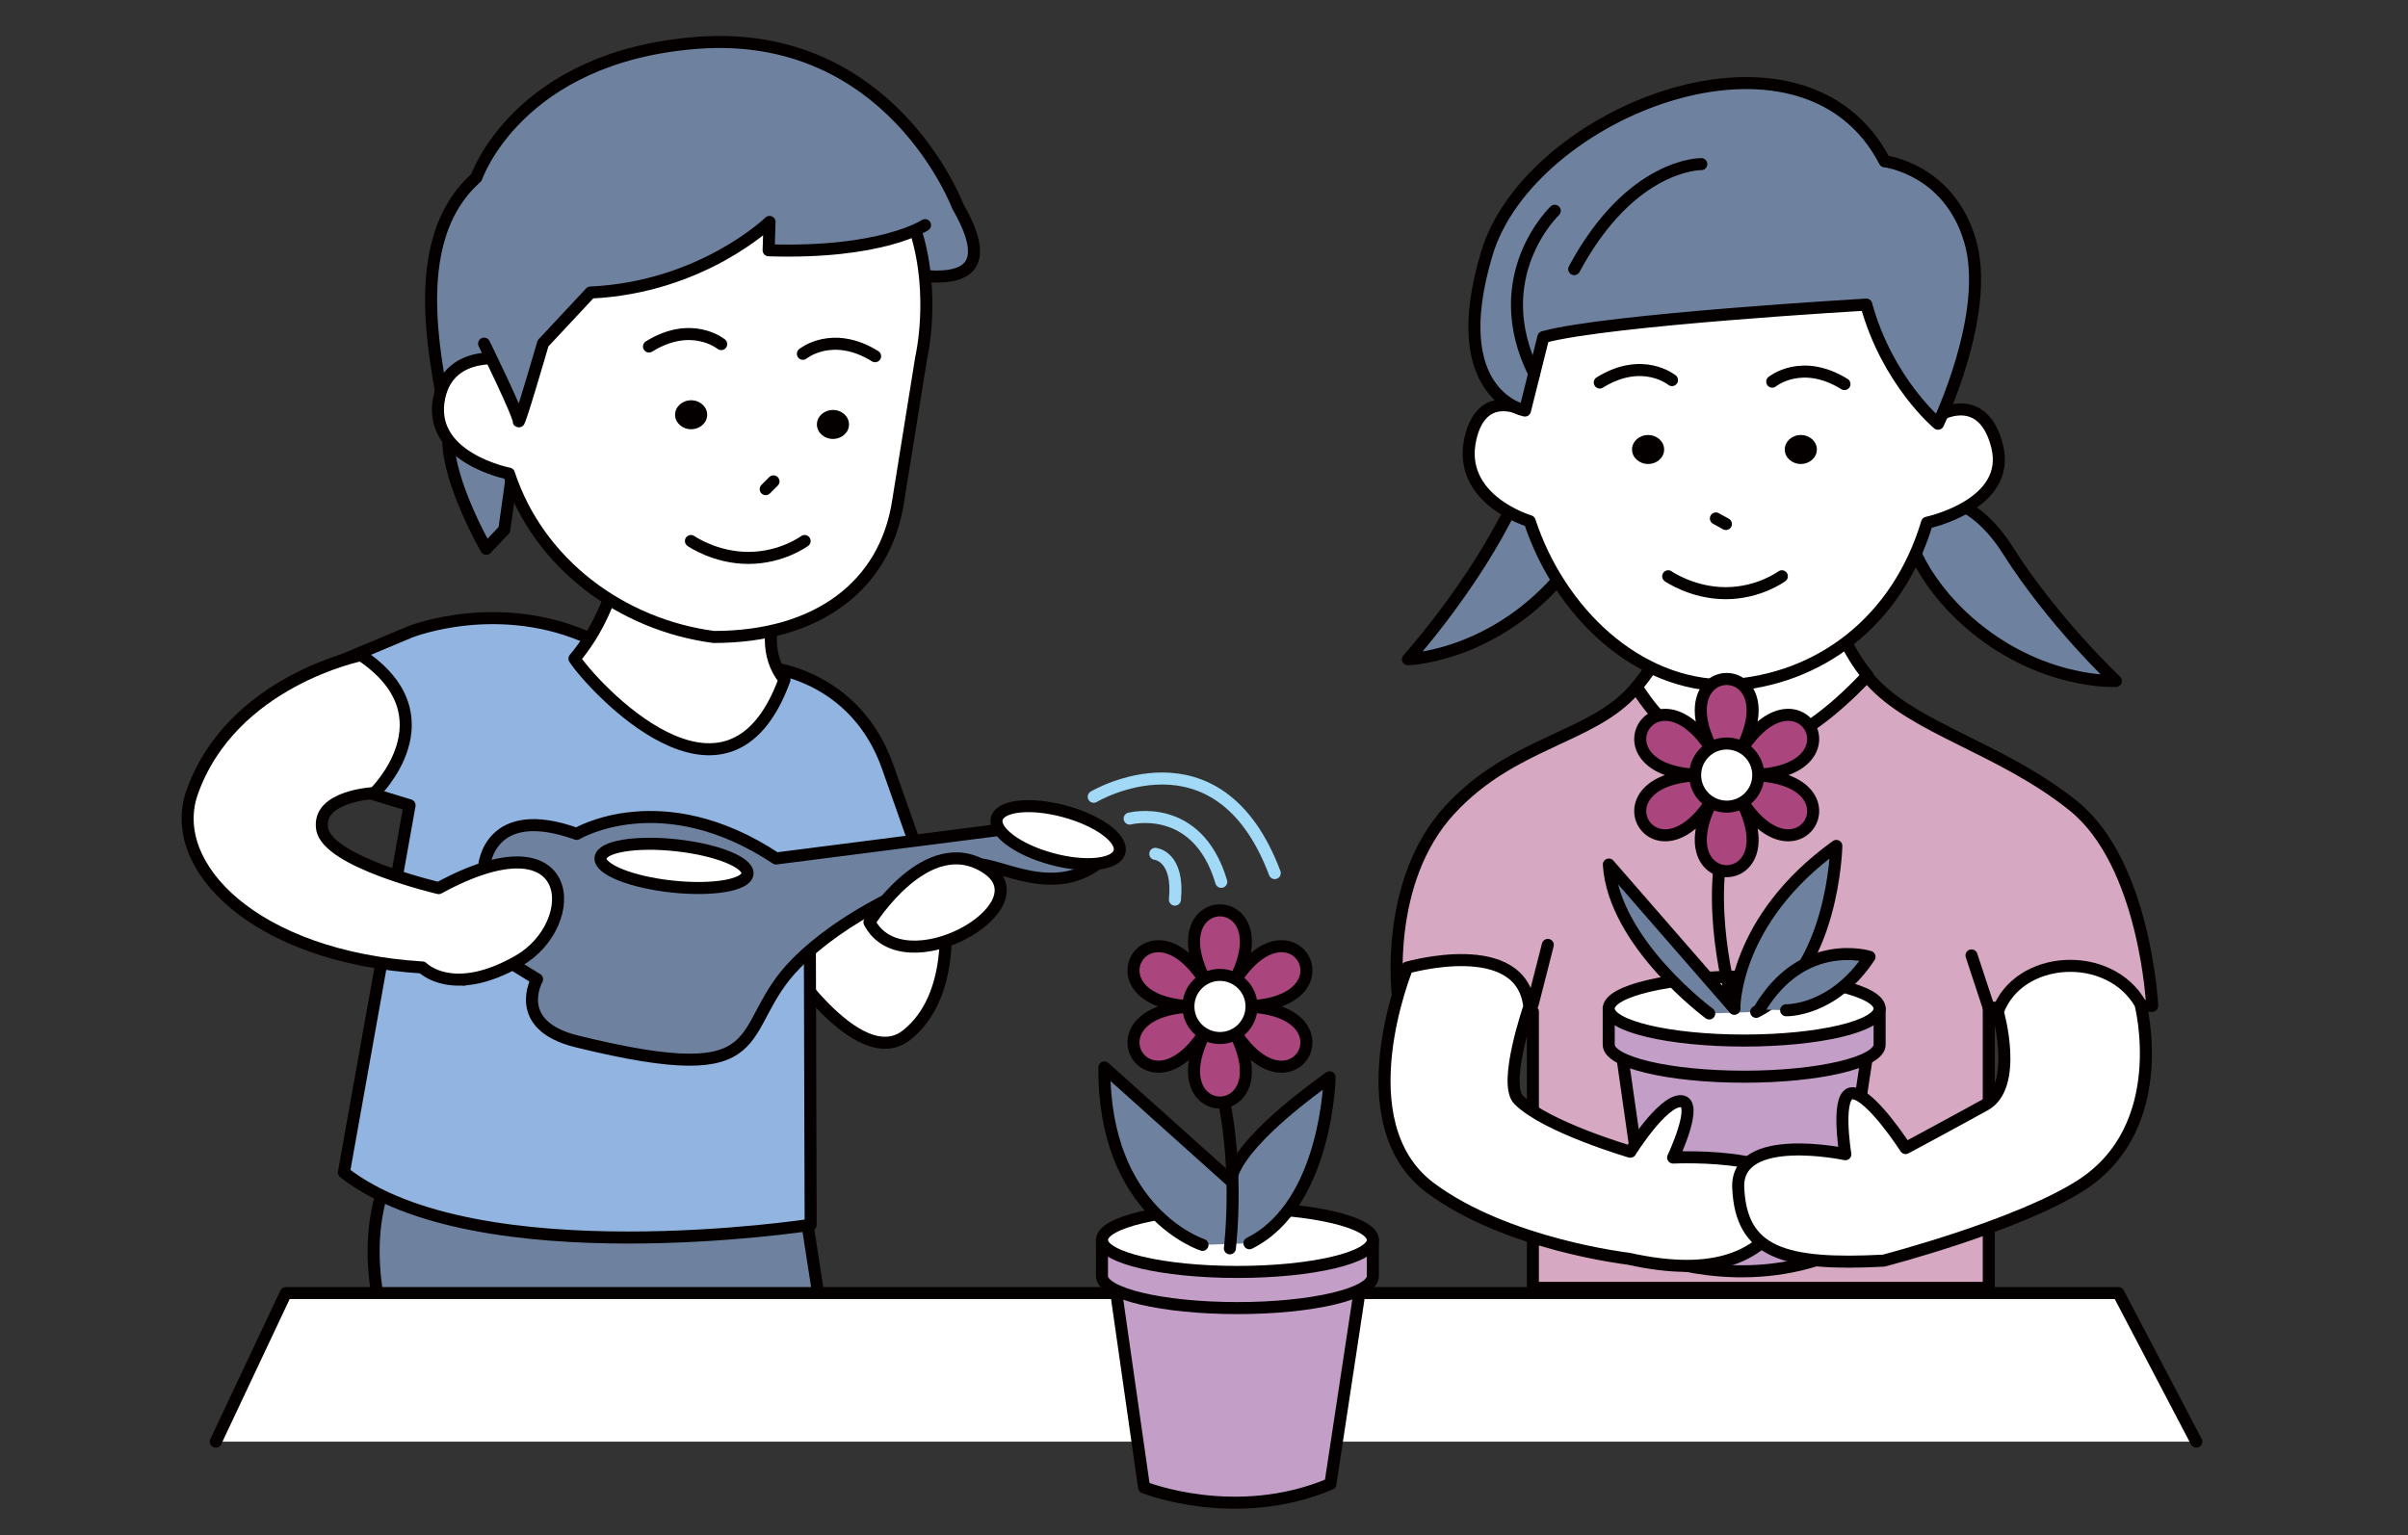
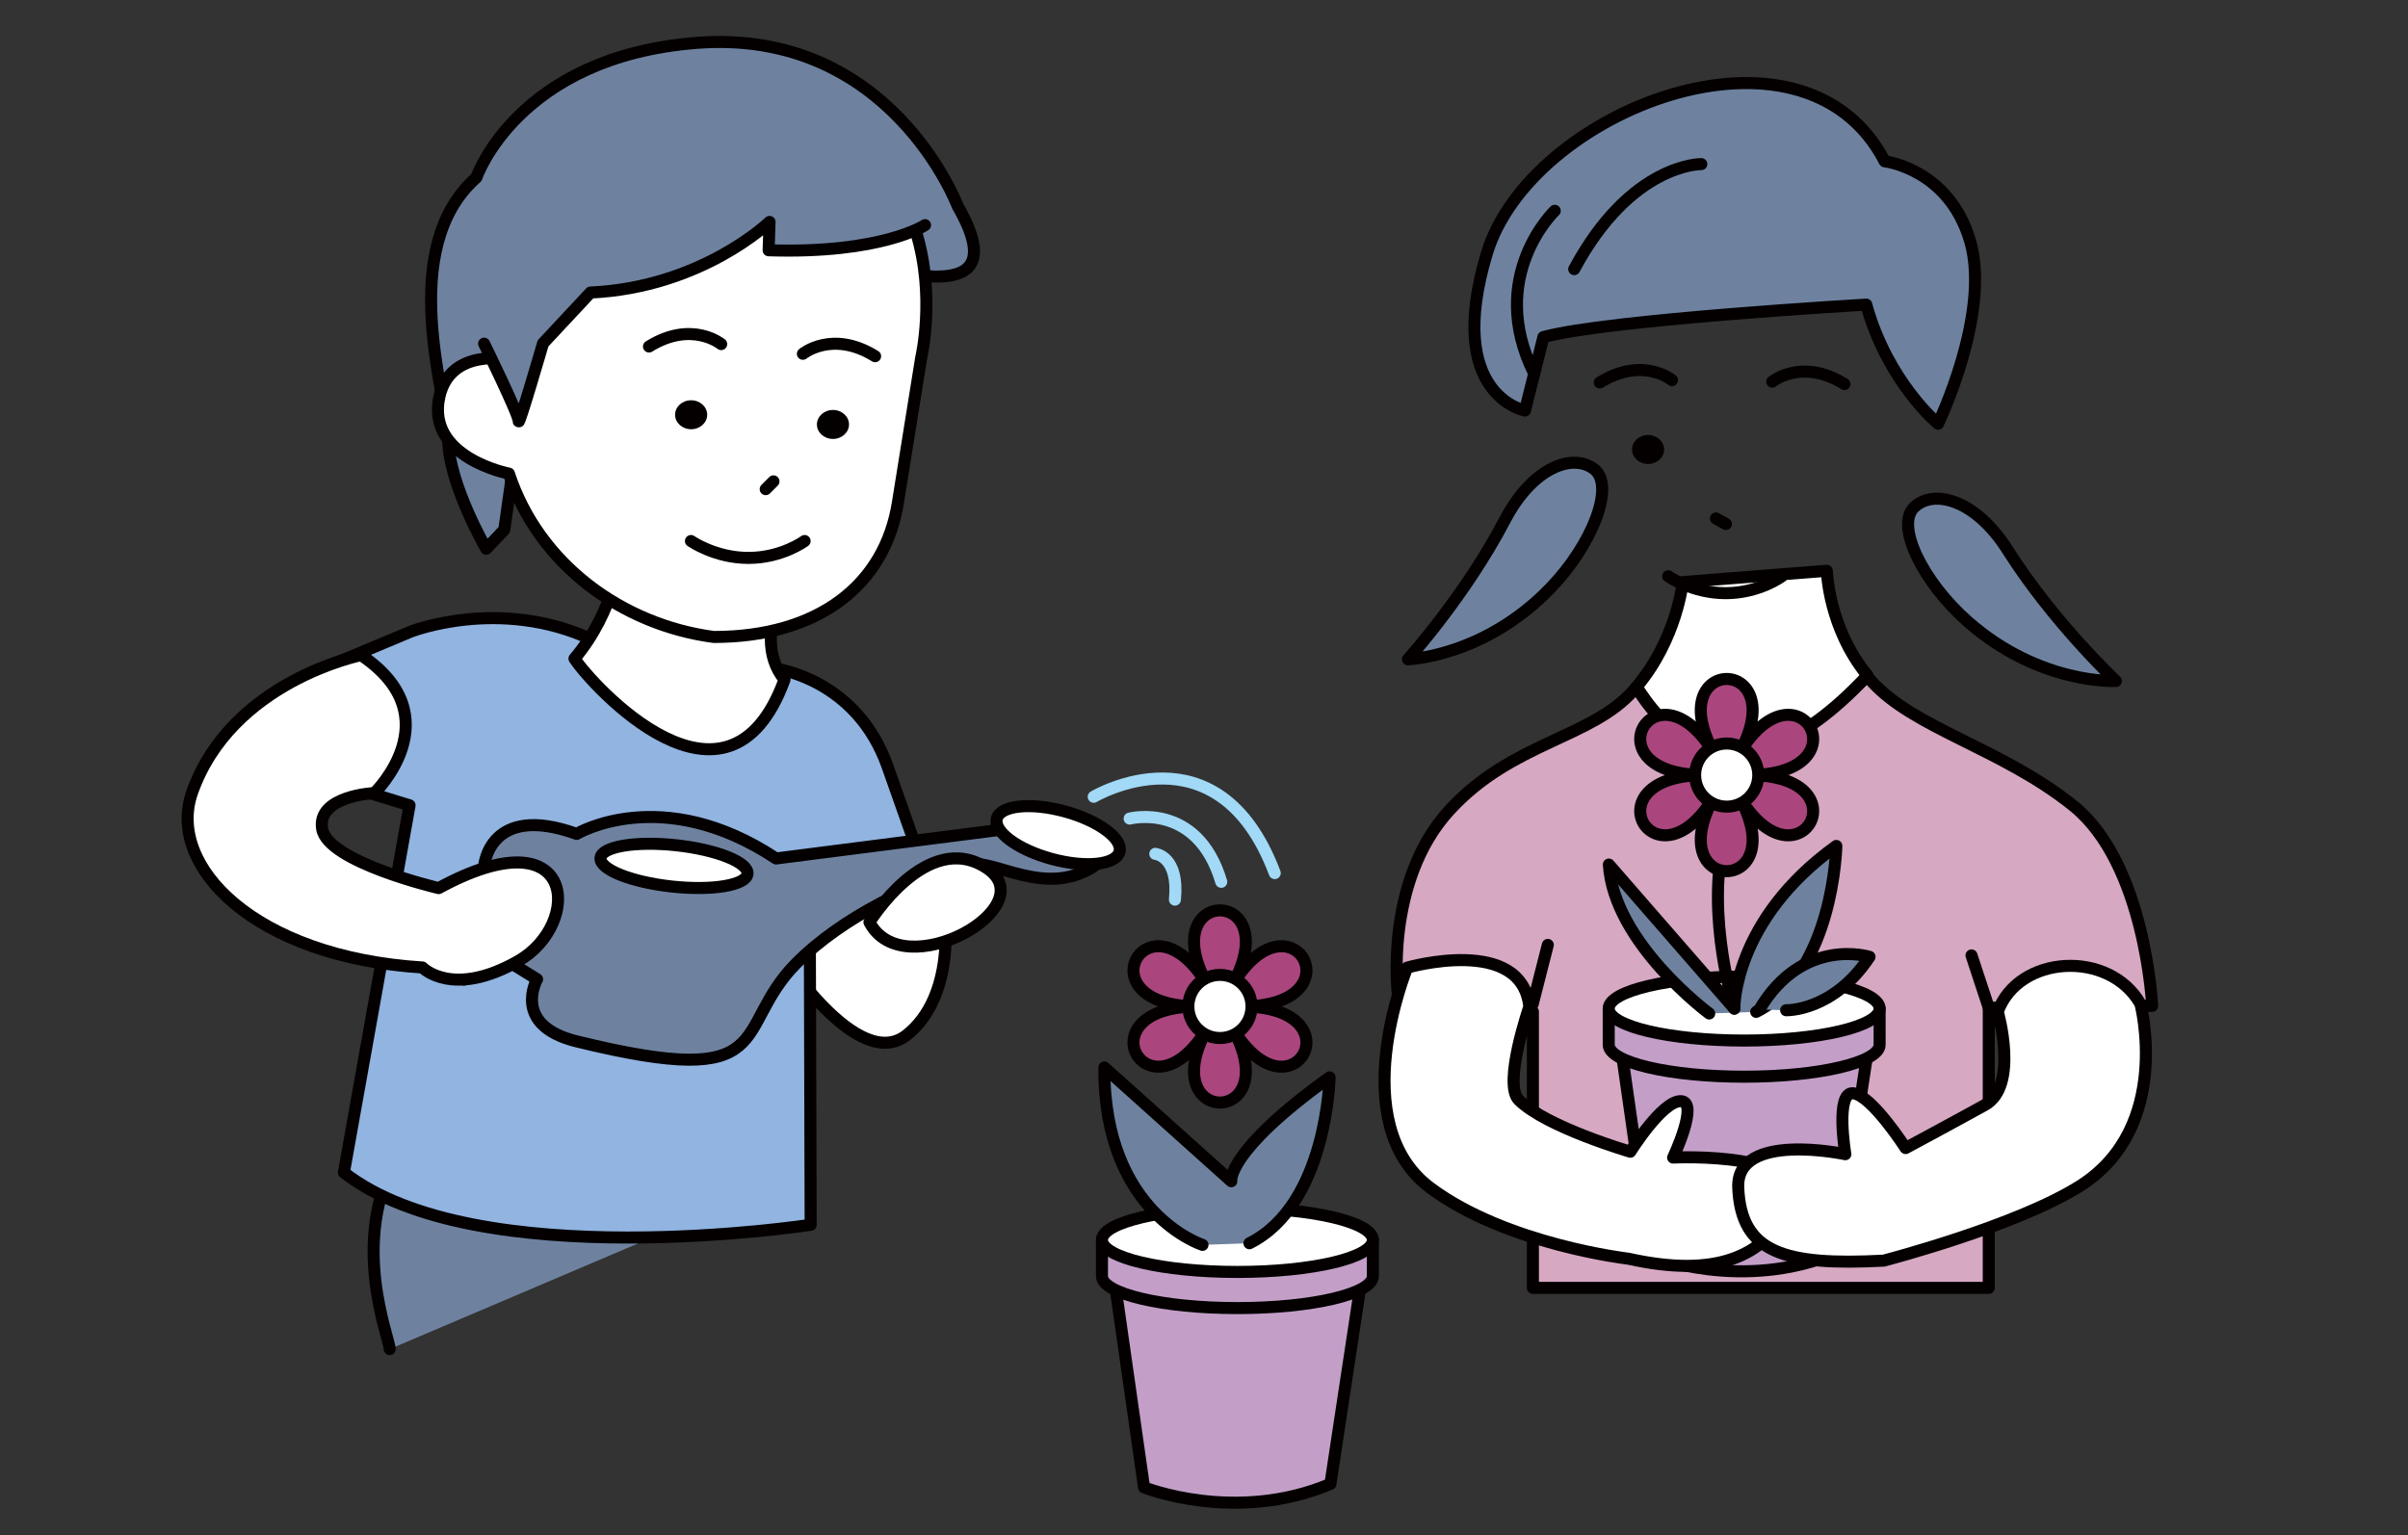
<svg xmlns="http://www.w3.org/2000/svg" id="_レイヤー_1" data-name="レイヤー_1" width="400" height="255.118" version="1.1" viewBox="0 0 400 255.118">
  <rect x="0" y="0" width="400" height="255.118" fill="#333333" stroke="none" />
  <defs>
    <style>
      .st0 {
        fill: #fff;
      }

      .st0, .st1, .st2, .st3, .st4, .st5, .st6 {
        stroke-linecap: round;
        stroke-linejoin: round;
        stroke-width: 2px;
      }

      .st0, .st1, .st2, .st4, .st5, .st6 {
        stroke: #040000;
      }

      .st7 {
        fill: #aa467d;
      }

      .st8, .st4 {
        fill: #6e82a0;
      }

      .st1, .st3 {
        fill: none;
      }

      .st2 {
        fill: #c39fc8;
      }

      .st3 {
        stroke: #a1d9f6;
      }

      .st9 {
        fill: #040000;
      }

      .st5 {
        fill: #91b4e1;
      }

      .st6 {
        fill: #d7a8c2;
      }
    </style>
  </defs>
  <g>
-     <path class="st4" d="M64.735,224.153c0-1.812-6.884-18.116,1.449-32.246,8.333-14.13,66.667,3.261,66.667,3.261l3.986,25.725" />
+     <path class="st4" d="M64.735,224.153c0-1.812-6.884-18.116,1.449-32.246,8.333-14.13,66.667,3.261,66.667,3.261" />
    <path class="st4" d="M83.769,88.018l-3.002,3.166s-6.18-10.712-6.308-17.966c-.129-7.254-8.762-31.821,4.672-43.713,0,0,6.81-20.081,36.61-22.382,32.224-2.489,43.351,27.136,43.351,27.136,11.534,20.025-16.093,10.117-40.64,1.227l-23.515,9.754-9.287,29.426-1.881,13.352Z" />
    <path class="st0" d="M156.923,151.935s1.868,13.581-6.318,20.044c-8.187,6.463-21.015-13.768-21.015-13.768l16.992-10.585,10.341,4.309Z" />
    <path class="st5" d="M54.806,110.571l13.357-5.601s14.769-5.881,30.161,1.293c15.392,7.174,30.541,4.847,30.541,4.847,0,0,13.408,1.616,18.578,16.266l5.17,14.65-18.097,10.772.145,50.704s-55.562,8.539-77.536-8.696l10.909-61.006-6.554-2.006-6.674-21.222Z" />
    <path class="st0" d="M130.315,112.921c-6.499-7.894,3.035-21.104,3.035-21.104l-30.256.215s-.956,9.469-7.666,17.397c2.787,4.271,25.436,29.418,34.888,3.491Z" />
    <line class="st1" x1="79.593" y1="152.904" x2="77.077" y2="162.757" />
    <path class="st0" d="M118.575,105.831c17.328,0,28.438-8.617,30.592-22.405l3.865-24.032s9.529-40.676-35.155-43.684c-38.209,0-33.341,44.019-33.341,44.019,0,0-9.688-2.001-11.533,6.136-2.303,10.158,11.533,12.823,11.533,12.823,4.956,15.056,18.795,25.136,34.039,27.145Z" />
    <path class="st1" d="M119.8,57.172s-4.887-4.012-11.996.401" />
    <line class="st1" x1="128.486" y1="79.979" x2="127.193" y2="81.271" />
    <ellipse class="st9" cx="114.806" cy="68.911" rx="2.666" ry="2.407" />
    <path class="st1" d="M133.371,58.783s4.887-4.012,11.996.401" />
    <path class="st1" d="M133.656,89.889s-3.777,2.809-9.33,2.809-9.552-2.809-9.552-2.809" />
    <ellipse class="st9" cx="138.365" cy="70.522" rx="2.666" ry="2.407" />
    <path class="st4" d="M80.418,143.93s.773-10.631,15.374-5.378c0,0,14.135-8.507,33.127,4.085l40.718-5.212s19.9,1.552,11.882,6.627c-8.018,5.075-16.761-1.513-20.303-.324-9.299,3.123-21.094,8.409-28.954,16.336-10.855,10.946-2.403,21.324-36.462,12.961-10.912-2.679-6.584-10.328-6.584-10.328l-9.426-5.819.627-12.947Z" />
    <path class="st0" d="M59.982,108.852s-21.549,4.303-28.074,22.823c-4.298,12.198,10.335,27.34,38.261,29.071,0,0,4.969,5.197,15.942-1.087,10.694-6.124,9.783-24.638-13.24-12.102,0,0-18.451-4.314-19.358-9.842-.907-5.527,8.685-5.954,8.685-5.954,0,0,13.069-12.654-2.217-22.909Z" />
    <ellipse class="st0" cx="111.961" cy="143.866" rx="3.447" ry="12.28" transform="translate(-43.139 239.66) rotate(-83.809)" />
    <ellipse class="st0" cx="175.775" cy="138.761" rx="4.093" ry="10.556" transform="translate(-4.197 272.033) rotate(-74.809)" />
    <path class="st0" d="M144.428,153.227s9.537-15.488,19.418-9.037c9.881,6.452-13.817,19.809-19.418,9.037Z" />
    <path class="st8" d="M155.972,35.671s-9.461,6.519-28.292,5.912l.152-4.708s-11.226,10.876-29.741,11.729l-7.885,8.446s-4.404,12.908-4.369,11.822c.035-1.086-7.874-14.392-7.874-14.392,0,0,2.149-32.919,27.475-42.615,25.326-9.696,50.534,23.806,50.534,23.806Z" />
    <path class="st1" d="M153.66,37.405s-7.15,4.785-25.981,4.178l.152-4.708s-11.226,10.876-29.741,11.729l-7.885,8.446s-4.077,14.006-4.042,12.92c.035-1.086-5.747-12.873-5.747-12.873" />
  </g>
-   <polyline class="st0" points="364.832 239.527 351.893 214.842 47.481 214.842 35.848 239.527" />
  <path class="st4" d="M333.529,91.441c7.561,11.942,17.947,21.701,17.947,21.701,0,0-12.601.677-24.56-9.827-7.509-6.596-12.167-16.044-8.897-19.08,3.27-3.036,10.164-1.239,15.511,7.205Z" />
  <path class="st4" d="M249.964,86.431c-6.547,12.527-16.089,23.112-16.089,23.112,0,0,12.614-.369,23.663-11.826,6.938-7.194,10.797-16.996,7.288-19.751-3.51-2.755-10.232-.393-14.861,8.465Z" />
  <path class="st6" d="M357.506,167.123s-1.117-23.624-13.113-33.253c-11.996-9.63-26.54-12.81-33.648-20.835-.214-.242-.403-.49-.605-.736-23.927,24.775-35.559,6.157-38.347,1.886-.144.17-.274.342-.423.51-7.109,8.025-20.129,8.549-30.545,19.869-10.994,11.949-8.615,30.765-8.615,30.765l22.424,2.763v45.888h75.726v-46.534l27.145-.323Z" />
  <path class="st0" d="M310.206,112.223c-6.499-7.894-6.742-17.388-6.742-17.388l-23.939,1.876s-.956,9.469-7.666,17.397c2.787,4.271,14.85,23.32,38.347-1.886Z" />
  <line class="st1" x1="257.112" y1="156.997" x2="254.597" y2="166.851" />
  <line class="st1" x1="327.494" y1="158.742" x2="330.361" y2="167.446" />
  <g>
-     <path class="st0" d="M286.995,113.872c15.25-.875,28.218-10.672,33.112-27.021,0,0,14.082-2.967,11.649-12.685-2.259-9.024-9.06-5.436-9.06-5.436,0,0,2.509-46.559-35.701-46.559-38.209,0-34.453,45.782-34.453,45.782,0,0-6.439-3.218-8.284,4.919-2.303,10.158,9.837,13.72,9.837,13.72,4.956,15.056,17.862,27.44,32.9,27.28Z" />
    <path class="st4" d="M310.011,50.609s-43.028,2.484-53.636,5.397l-3.057,12.206s-13.424-2.494-6.336-26.096c7.087-23.602,52.453-41.635,66.092-15.312,0,0,10.631,1.2,14.175,13.201,3.544,12.001-5.316,30.402-5.316,30.402,0,0-8.394-6.98-11.923-19.798Z" />
    <path class="st1" d="M282.61,27.266s-11.634-.215-21.113,17.45" />
    <path class="st1" d="M258.265,35.022s-11.462,10.886-3.412,27.061" />
  </g>
  <path class="st1" d="M277.74,63.152s-4.887-4.012-11.996.401" />
  <line class="st1" x1="285.031" y1="86.141" x2="286.698" y2="87.062" />
  <ellipse class="st9" cx="273.769" cy="74.684" rx="2.666" ry="2.407" />
  <path class="st1" d="M294.391,63.411s4.887-4.012,11.996.401" />
  <path class="st1" d="M295.99,95.747s-3.777,2.809-9.33,2.809-9.552-2.809-9.552-2.809" />
-   <ellipse class="st9" cx="299.139" cy="74.684" rx="2.666" ry="2.407" />
  <path class="st2" d="M268.343,167.574l5.876,41.107s15.181,6.095,30.955-.569l5.94-39.151-42.772-1.386Z" />
  <path class="st2" d="M267.229,167.574v6.007c0,2.935,10.073,5.314,22.5,5.314s22.5-2.379,22.5-5.314v-6.007" />
  <ellipse class="st0" cx="289.728" cy="167.574" rx="22.5" ry="5.314" />
  <path class="st4" d="M283.926,168.389s-15.869-11.7-16.675-24.744l20.844,23.937s-.269-14.658,16.944-27.03c0,0-.403,21.113-13.313,27.568" />
  <path class="st4" d="M296.702,167.852s7.8.269,13.851-8.876c0,0-11.027-3.496-18.289,8.741" />
  <path class="st1" d="M288.095,167.583s-4.707-15.196-1.748-27.837" />
  <g>
    <path class="st7" d="M288.651,125.62c9.86-17.078-13.507-17.078-3.647,0-9.86-17.078-21.543,3.158-1.823,3.158-19.72,0-8.036,20.236,1.823,3.158-9.86,17.078,13.507,17.078,3.647,0,9.86,17.078,21.543-3.158,1.823-3.158,19.72,0,8.036-20.236-1.823-3.158Z" />
    <path class="st1" d="M288.651,125.62c9.86-17.078-13.507-17.078-3.647,0-9.86-17.078-21.543,3.158-1.823,3.158-19.72,0-8.036,20.236,1.823,3.158-9.86,17.078,13.507,17.078,3.647,0,9.86,17.078,21.543-3.158,1.823-3.158,19.72,0,8.036-20.236-1.823-3.158Z" />
  </g>
  <circle class="st0" cx="286.828" cy="128.778" r="5.245" />
  <path class="st0" d="M277.929,192.329s24.442-1.2,19.066,8.725c-4.201,7.756-11.957,11.31-26.499,8.079,0,0-20.186-2.317-32.865-11.741-14.533-10.802-3.878-36.624-3.878-36.624,0,0,19.004-5.47,20.29,6.499,0,0-4.427,12.811-1.763,15.476,4.524,4.524,18.539,8.617,18.539,8.617,0,0,5.309-8.51,8.402-8.402,3.093.108-1.293,9.371-1.293,9.371Z" />
  <path class="st0" d="M306.536,191.774s-18.192-3.889-17.793,5.555c.458,10.835,7.641,12.985,24.156,12.127,0,0,22.233-5.767,32.746-12.495,15.252-9.761,9.91-30.161,9.91-30.161-5.17-9.048-20.251-8.187-23.698,1.293,0,0,3.562,12.357-2.154,15.511-5.637,3.111-13.155,7.146-13.155,7.146,0,0-5.606-8.722-8.678-9.103s-1.335,10.127-1.335,10.127Z" />
  <g>
    <path class="st2" d="M184.166,206.019l5.876,41.107s15.181,6.095,30.955-.569l5.94-39.151-42.772-1.386Z" />
    <path class="st2" d="M183.052,206.019v6.007c0,2.935,10.073,5.314,22.5,5.314s22.5-2.379,22.5-5.314v-6.007" />
    <ellipse class="st0" cx="205.551" cy="206.019" rx="22.5" ry="5.314" />
    <path class="st4" d="M199.749,206.835s-16.462-5.284-16.3-29.478l21.086,18.905s-.887-4.892,16.327-17.264c0,0-.403,21.113-13.313,27.568" />
-     <path class="st1" d="M204.294,207.411s1.939-15.269-2.124-29.22" />
    <g>
      <path class="st7" d="M204.474,164.065c9.86-17.078-13.507-17.078-3.647,0-9.86-17.078-21.543,3.158-1.823,3.158-19.72,0-8.036,20.236,1.823,3.158-9.86,17.078,13.507,17.078,3.647,0,9.86,17.078,21.543-3.158,1.823-3.158,19.72,0,8.036-20.236-1.823-3.158Z" />
      <path class="st1" d="M204.474,164.065c9.86-17.078-13.507-17.078-3.647,0-9.86-17.078-21.543,3.158-1.823,3.158-19.72,0-8.036,20.236,1.823,3.158-9.86,17.078,13.507,17.078,3.647,0,9.86,17.078,21.543-3.158,1.823-3.158,19.72,0,8.036-20.236-1.823-3.158Z" />
    </g>
    <circle class="st0" cx="202.651" cy="167.223" r="5.245" />
  </g>
  <path class="st3" d="M181.681,132.383s20.652-12.319,30.073,12.681" />
  <path class="st3" d="M187.649,136.006s11.232-2.899,15.217,10.507" />
  <path class="st3" d="M191.909,141.865s3.986.362,3.261,7.609" />
</svg>